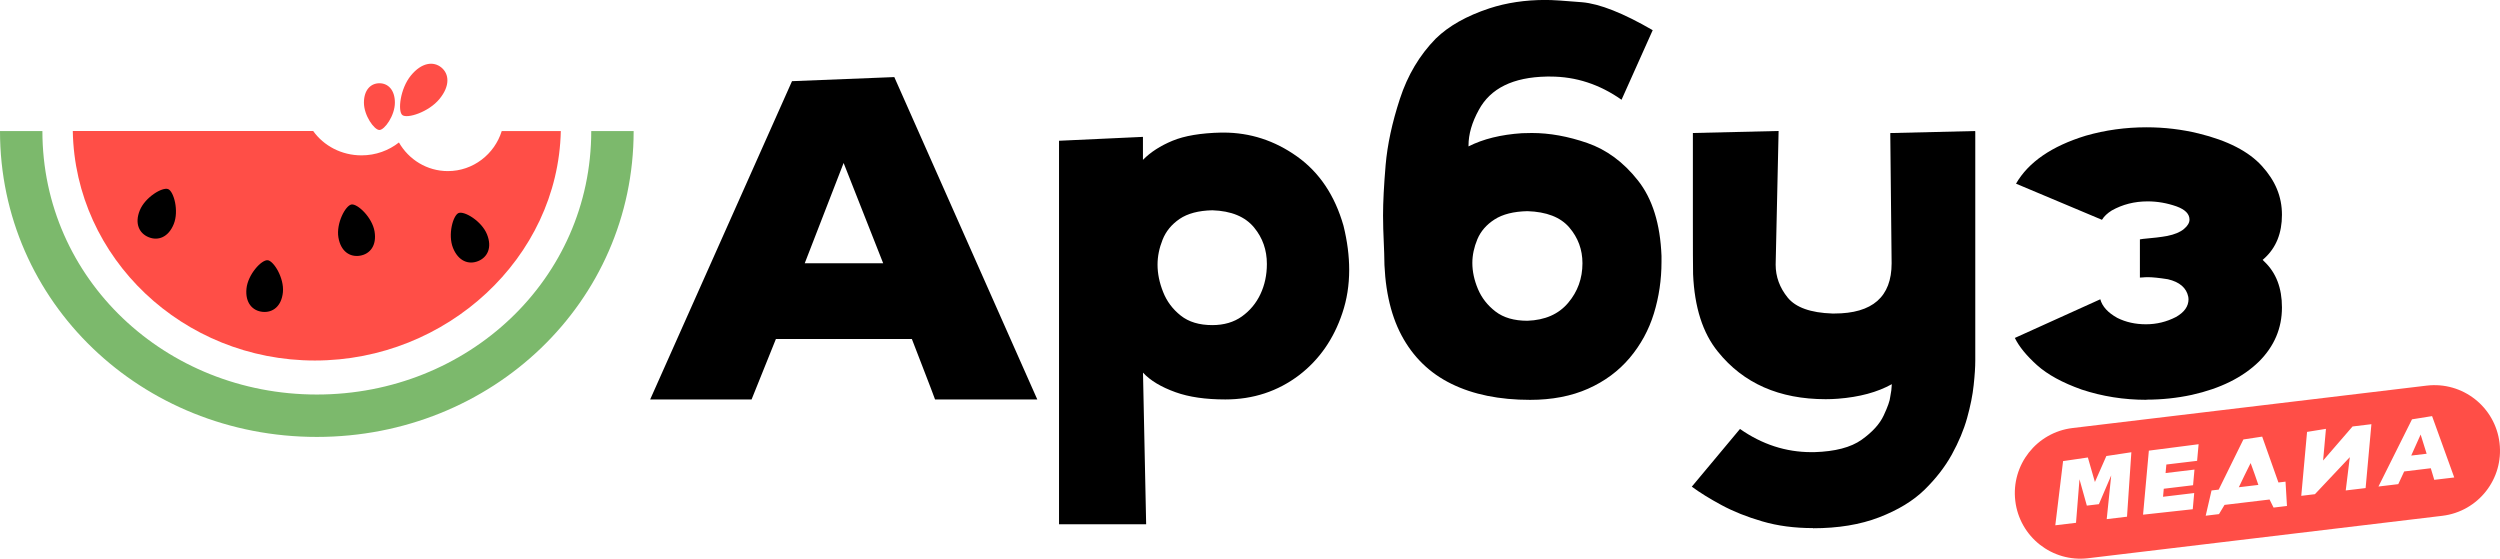
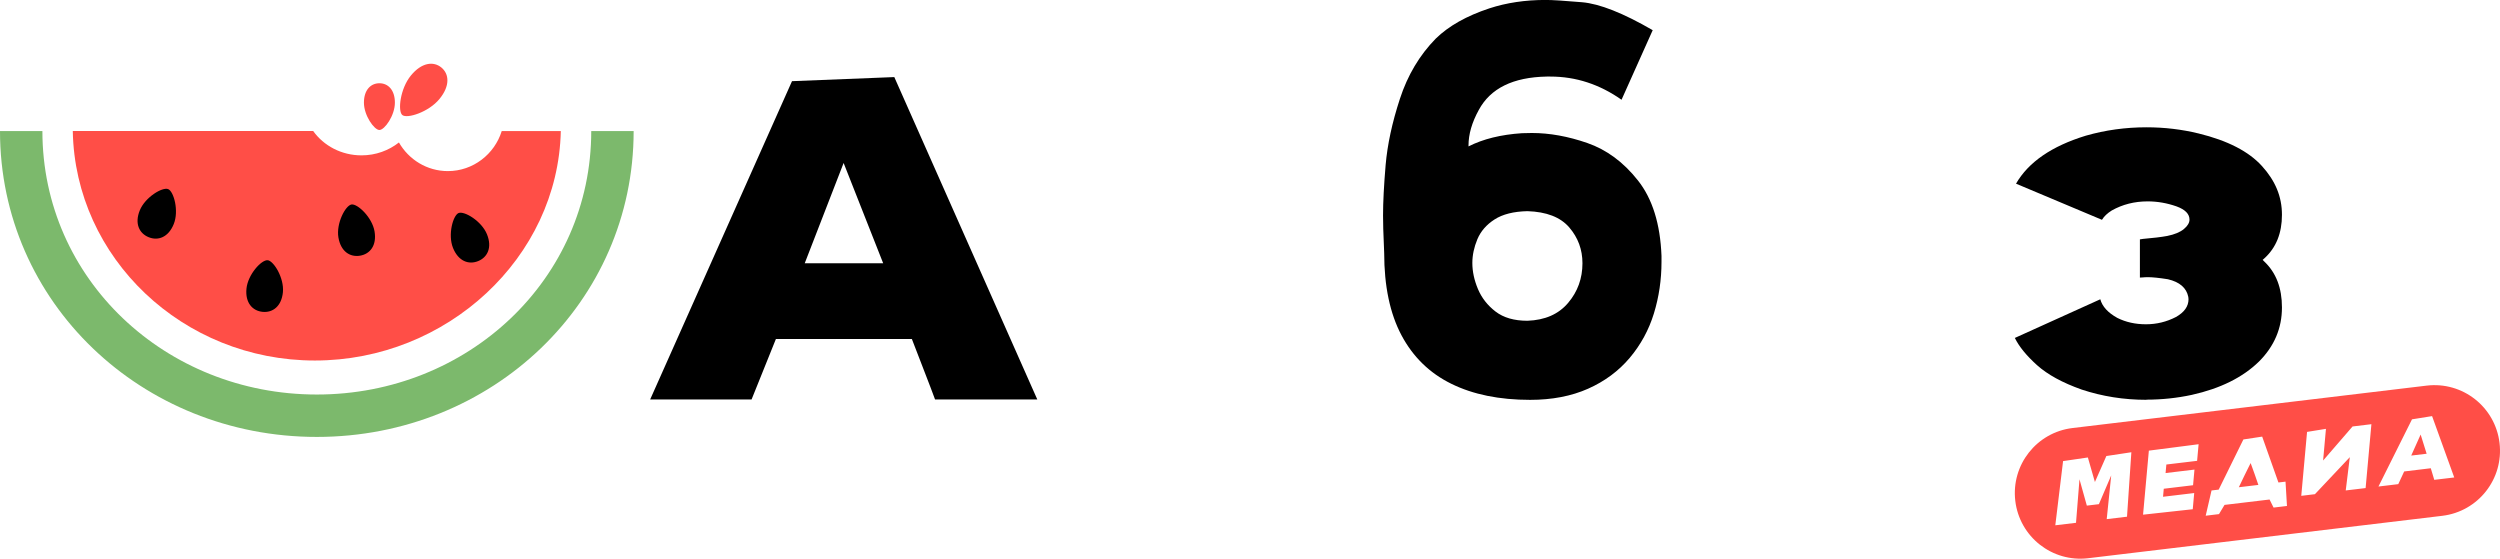
<svg xmlns="http://www.w3.org/2000/svg" id="_Слой_2" data-name="Слой 2" viewBox="0 0 482.92 107.92">
  <defs>
    <style>
      .cls-1, .cls-2, .cls-3 {
        fill-rule: evenodd;
      }

      .cls-2 {
        fill: #ff4e47;
      }

      .cls-3 {
        fill: #7cb96c;
      }
    </style>
  </defs>
  <g id="_Слой_1-2" data-name="Слой 1">
    <g>
      <path class="cls-2" d="M73.29,25.11c-1,0-2.99-2.79-2.99-5.28s1.34-3.75,2.99-3.75,2.99,1.26,2.99,3.75-1.99,5.28-2.99,5.28ZM77.72,22.23c-.92-.76-.43-5.1,1.65-7.64,2.08-2.54,4.37-2.8,5.89-1.55,1.52,1.25,1.71,3.55-.37,6.08-2.08,2.54-6.26,3.86-7.18,3.1ZM96.92,25.32h11.41c-.53,24.46-22.03,44.32-47.51,44.32S14.5,49.85,14.06,25.31h46.44c2.02,2.84,5.45,4.7,9.33,4.7,2.75,0,5.27-.94,7.23-2.49,1.89,3.3,5.42,5.53,9.45,5.53,4.88,0,9.02-3.26,10.41-7.74Z" />
      <path class="cls-1" d="M88.59,41.15c1.09-.44,4.44,1.54,5.48,4.11,1.04,2.56.09,4.45-1.72,5.18-1.81.73-3.8.03-4.84-2.54s0-6.32,1.09-6.76ZM67.89,39.5c1.16-.19,4,2.47,4.46,5.2.46,2.73-.88,4.37-2.8,4.69-1.93.32-3.72-.79-4.18-3.52-.46-2.73,1.36-6.17,2.52-6.37ZM51.69,50.26c1.17.11,3.22,3.42,2.96,6.18-.27,2.75-1.98,3.99-3.92,3.8-1.94-.19-3.39-1.73-3.12-4.48.27-2.75,2.91-5.61,4.09-5.49ZM32.48,36.53c1.09.44,2.12,4.2,1.08,6.76-1.04,2.56-3.03,3.27-4.84,2.53-1.81-.73-2.76-2.62-1.72-5.18,1.04-2.56,4.38-4.55,5.48-4.11Z" />
      <path class="cls-3" d="M114.21,25.32h8.19c0,33.09-27.38,59.08-61.2,59.08S0,58.41,0,25.32h8.19c0,28.59,23.79,50.89,53.01,50.89s53.01-22.3,53.01-50.89Z" />
-       <path d="M170.6,50.85h-15.15l7.51-19.37,7.64,19.37ZM200.37,77.16l-27.62-62.27-19.76.79-27.4,61.48h19.59l4.7-11.68h26.26l2.02,5.23c1.35,3.48,2.17,5.64,2.46,6.45h19.76Z" />
-       <path d="M234.18,62.8c-2.52,0-4.55-.61-6.1-1.84-1.55-1.23-2.69-2.74-3.4-4.55-.72-1.8-1.08-3.56-1.08-5.29,0-1.58.32-3.18.97-4.81.64-1.62,1.74-2.96,3.29-4.02,1.55-1.05,3.66-1.61,6.32-1.67,3.66.12,6.35,1.23,8.08,3.34,1.64,1.99,2.46,4.33,2.46,7.03,0,2.14-.42,4.08-1.25,5.84-.83,1.76-2.03,3.19-3.58,4.3-1.55,1.11-3.46,1.67-5.71,1.67ZM221.4,101.27l-.61-29.29c1.4,1.52,3.5,2.78,6.28,3.78,2.61.94,5.81,1.4,9.62,1.4,5.39,0,10.14-1.57,14.27-4.7,3.89-2.99,6.67-6.98,8.34-11.99.88-2.6,1.32-5.39,1.32-8.34,0-2.69-.36-5.53-1.1-8.52-1.67-5.85-4.66-10.32-8.98-13.39-4.32-3.07-9.05-4.61-14.21-4.61h-.44c-3.92.09-7.06.61-9.4,1.58-2.34.97-4.25,2.2-5.71,3.69v-4.44l-16.21.75v74.08h16.82Z" />
+       <path d="M170.6,50.85h-15.15l7.51-19.37,7.64,19.37ZM200.37,77.16l-27.62-62.27-19.76.79-27.4,61.48h19.59l4.7-11.68h26.26l2.02,5.23c1.35,3.48,2.17,5.64,2.46,6.45h19.76" />
      <path d="M295.05,61.96c3.4-.12,6.02-1.27,7.86-3.45,1.85-2.18,2.77-4.74,2.77-7.66,0-2.63-.85-4.94-2.55-6.92-1.7-1.98-4.39-3.02-8.08-3.14-2.67.06-4.78.59-6.35,1.6-1.57,1.01-2.67,2.28-3.32,3.82-.64,1.54-.97,3.07-.97,4.59,0,1.64.36,3.32,1.08,5.03.72,1.71,1.85,3.16,3.4,4.35,1.55,1.19,3.6,1.78,6.15,1.78ZM295.58,77.24c-5.94,0-11.02-1.03-15.22-3.1-4.2-2.06-7.41-5.19-9.64-9.38-2.22-4.19-3.34-9.49-3.34-15.9l-.18-4.65c-.03-.82-.04-1.68-.04-2.59,0-2.58.17-5.83.5-9.75.34-3.92,1.25-8.18,2.75-12.76,1.49-4.58,3.81-8.47,6.94-11.66,2.49-2.43,5.94-4.38,10.36-5.84,3.31-1.08,6.92-1.62,10.85-1.62,1.29,0,3.63.15,7.03.44,3.4.29,7.95,2.09,13.66,5.4l-6.02,13.44c-4.25-2.99-8.83-4.48-13.75-4.48h-.7c-6.5.12-10.88,2.27-13.13,6.46-1.32,2.4-1.98,4.68-1.98,6.85v.18c2.81-1.43,6.25-2.28,10.32-2.55l1.93-.04c3.4,0,6.96.64,10.69,1.93,3.73,1.29,7,3.7,9.79,7.24,2.8,3.54,4.31,8.4,4.55,14.58v1.14c0,3.45-.49,6.78-1.47,9.97-.98,3.19-2.54,6.05-4.68,8.59-2.14,2.53-4.82,4.52-8.04,5.95-3.22,1.43-6.95,2.15-11.2,2.15Z" />
-       <path d="M350.2,102.01c-3.57,0-6.84-.43-9.79-1.3-2.96-.86-5.58-1.91-7.86-3.14-2.28-1.23-4.2-2.42-5.75-3.56l9.31-11.15c4.27,2.99,8.87,4.48,13.79,4.48h.57c4.01-.12,7.06-.92,9.13-2.39,2.08-1.48,3.51-3.05,4.28-4.72.78-1.67,1.19-2.85,1.25-3.56.18-.85.28-1.67.31-2.46-2.78,1.55-6.25,2.49-10.41,2.81-.79.06-1.58.09-2.37.09-8.96,0-15.9-3.06-20.82-9.18-2.93-3.6-4.52-8.59-4.79-14.97-.03-1.58-.04-5.02-.04-10.32v-16.95l16.56-.39-.57,25.82c0,2.34.78,4.46,2.33,6.37,1.55,1.9,4.42,2.93,8.61,3.07h.39c7.38,0,11.07-3.23,11.07-9.7l-.26-25.16,16.42-.39v44.35c0,1.23-.1,2.81-.31,4.74-.2,1.93-.63,4.05-1.27,6.35-.64,2.3-1.63,4.64-2.94,7.03-1.32,2.39-3.07,4.65-5.27,6.81-2.2,2.15-5.12,3.93-8.78,5.34-3.66,1.41-7.92,2.11-12.78,2.11Z" />
      <path d="M414.63,77.2c2.99,0,5.9-.31,8.74-.92,5.53-1.23,9.87-3.38,13-6.45,2.96-2.96,4.43-6.44,4.43-10.45,0-3.75-1.13-6.69-3.38-8.83l-.35-.35.35-.31c2.25-2.05,3.38-4.85,3.38-8.39s-1.28-6.56-3.84-9.4c-2.56-2.84-6.65-4.95-12.27-6.32-3.25-.79-6.6-1.19-10.06-1.19-4.04,0-7.95.54-11.72,1.62-6.59,2.02-11.08,5.11-13.48,9.27l16.6,6.98c.41-.67,1.04-1.27,1.89-1.8,2.08-1.17,4.39-1.76,6.94-1.76,1.87,0,3.73.32,5.58.97,1.67.61,2.5,1.46,2.5,2.55,0,.61-.36,1.22-1.08,1.82-.72.6-1.79,1.05-3.23,1.34-1.14.21-2.71.4-4.7.57l-.57.09v7.38l.7-.04s.29-.04.79-.04c.91,0,2.21.13,3.91.4,2.28.53,3.6,1.67,3.95,3.42l.04.44c0,1.38-.81,2.52-2.42,3.43-1.81.94-3.75,1.41-5.8,1.41s-3.89-.41-5.53-1.23c-1.81-1-2.91-2.2-3.29-3.6l-16.51,7.47c.82,1.67,2.25,3.42,4.28,5.25,2.04,1.83,4.91,3.4,8.63,4.72,3.98,1.32,8.15,1.98,12.51,1.98Z" />
      <path class="cls-2" d="M456.96,94.29l1.12-12.35-3.64.44-5.69,6.58.55-6.12-3.65.59-1.12,12.35,2.64-.32,6.74-7.15-.79,6.43,3.85-.46ZM410.87,99.81l.84-12.45-4.83.73-2.21,5.02-1.36-4.74-4.79.7-1.5,12.4,4-.48.67-8.41,1.42,5.09,2.33-.28,2.38-5.56-.87,8.45,3.93-.47ZM423.57,98.36l.28-3.12-6.02.72.14-1.55,5.66-.68s.08-.86.23-2.56l.04-.46-5.58.67.15-1.65,5.94-.71.29-3.21-9.61,1.24-1.12,12.37,9.59-1.05ZM468.74,87.65l-2.97.35,1.82-4.06,1.16,3.71ZM474.08,92.23l-4.28-11.85-3.88.62-6.48,12.98,3.83-.46,1.14-2.45,5.14-.62.3,1c.2.67.32,1.08.37,1.24l3.87-.46ZM436.25,93.67l-3.78.45c.36-.76.72-1.5,1.06-2.21.35-.71.64-1.29.87-1.76l.35-.7.23.63c.15.42.35.94.57,1.58.23.64.46,1.3.69,2ZM441.77,97.75l-.28-4.71-1.37.16-3.14-8.86-3.63.55-4.77,9.69-1.38.16-1.13,4.88,2.57-.31,1.07-1.78h0s0,0,0,0l8.7-1.04h0s0,0,0,0l.77,1.56,2.57-.31ZM468.75,74.49c6.95-.83,13.25,4.12,14.08,11.07h0c.83,6.95-4.12,13.25-11.07,14.08l-68.39,8.19c-6.95.83-13.25-4.12-14.08-11.07h0c-.83-6.95,4.12-13.25,11.07-14.08l68.39-8.19Z" />
    </g>
  </g>
</svg>